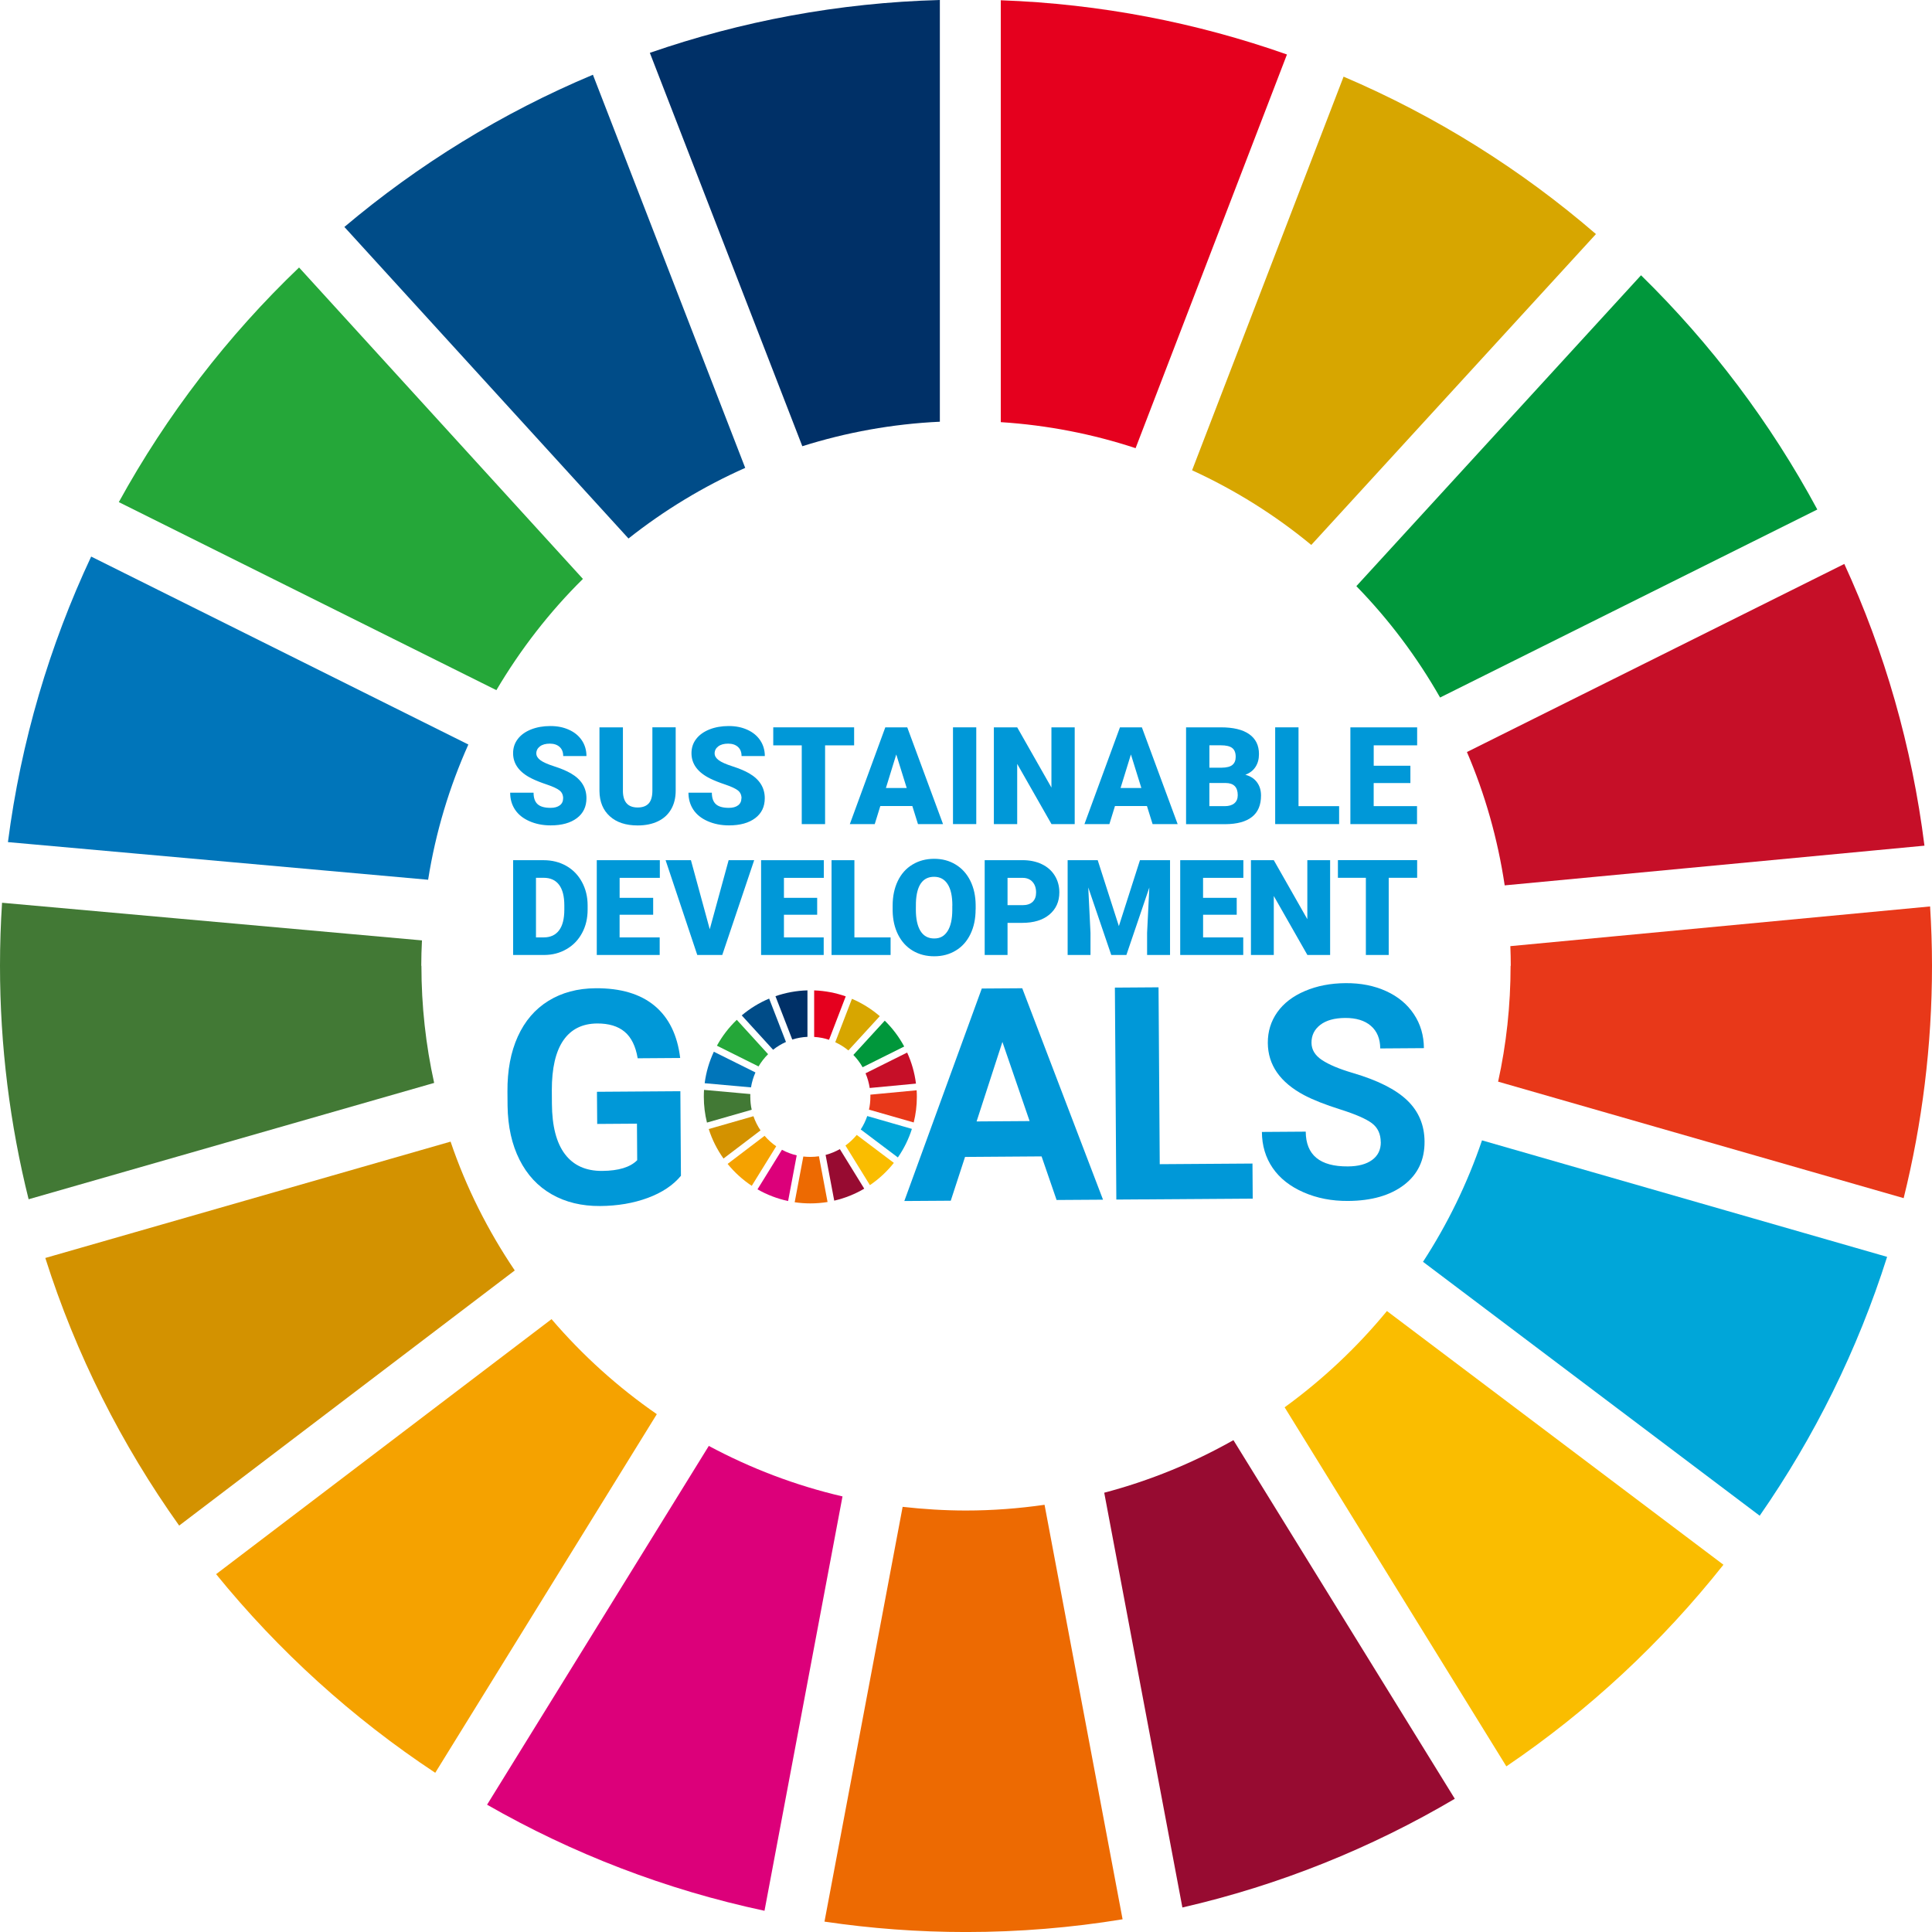
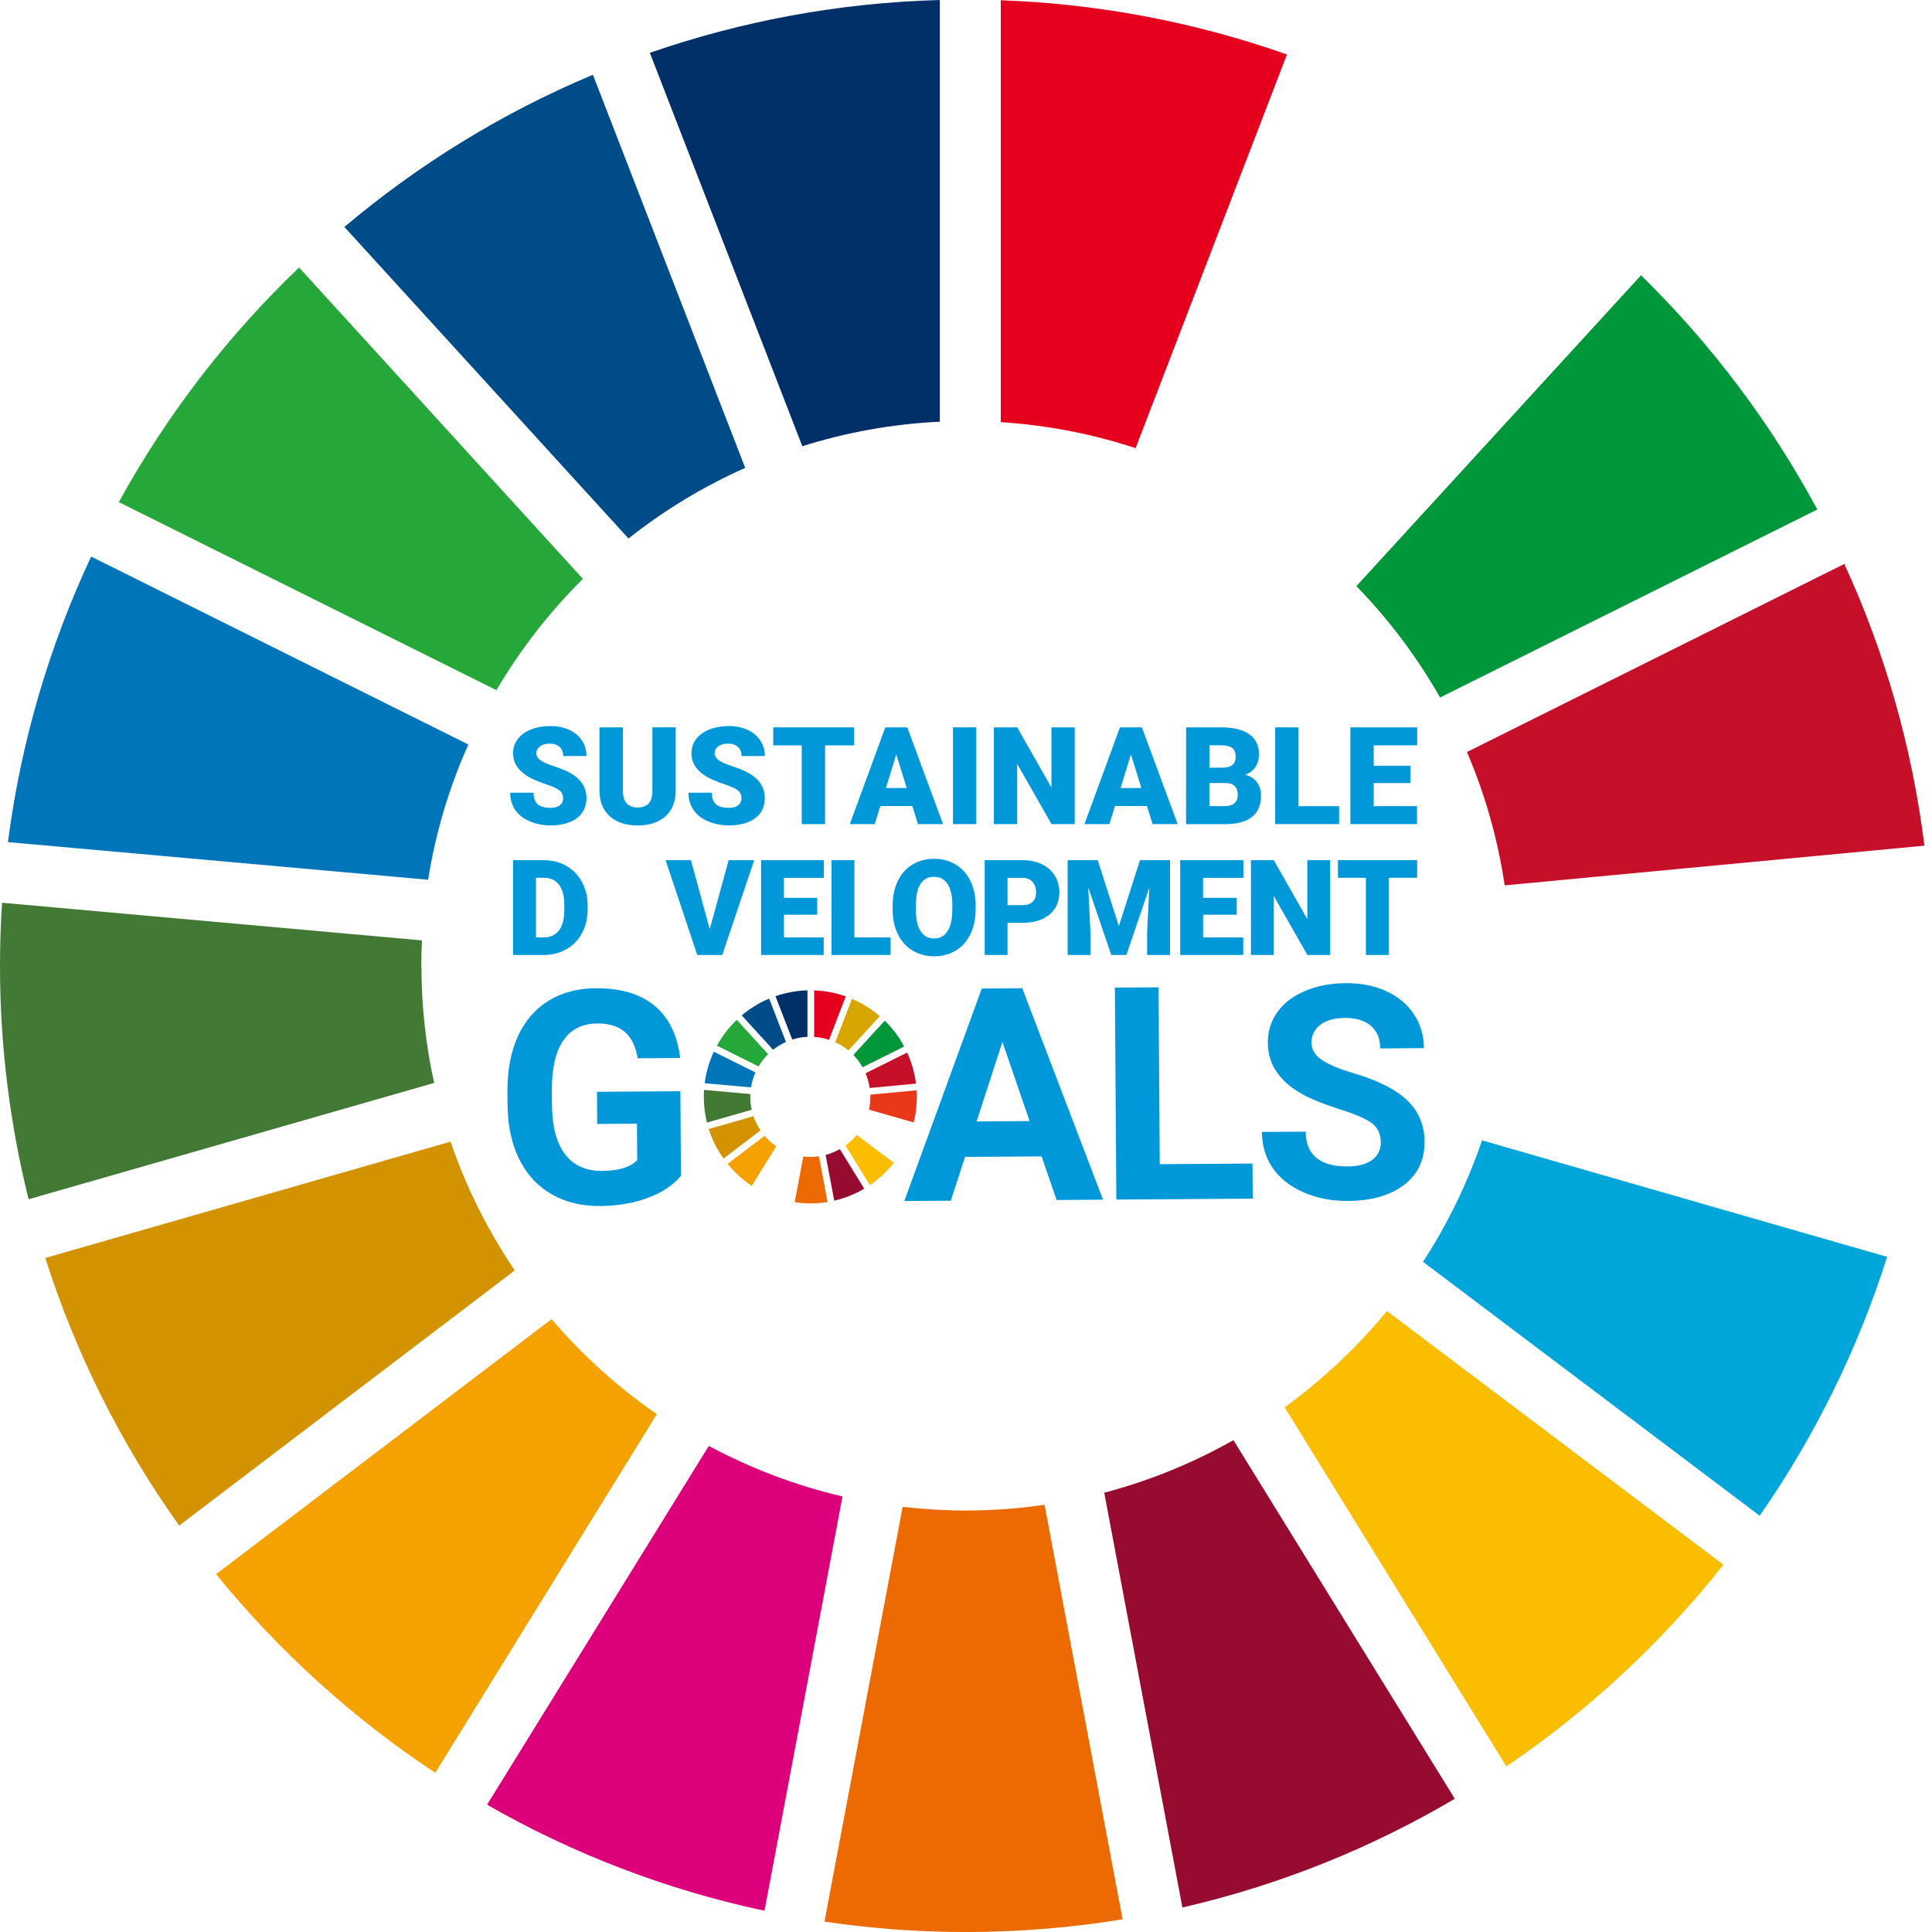
<svg xmlns="http://www.w3.org/2000/svg" id="sdgs-type3" width="640" height="640" viewBox="0 0 640 640">
  <path d="M164.4,228.68c7.98-13.51,17.59-25.94,28.7-36.91l-94.03-103.16c-23.67,22.63-43.84,48.84-59.71,77.72l125.09,62.3-.05.05Z" style="fill:#25a739;" />
-   <path d="M394.94,155.81c14.24,6.53,27.48,14.83,39.44,24.71l94.3-102.98c-24.85-21.45-53-39.09-83.6-52.15l-50.19,130.41h.05Z" style="fill:#d7a600;" />
  <path d="M610.94,186.82l-125,62.3c5.98,13.92,10.2,28.75,12.51,44.17l139.05-13.15c-4.13-32.92-13.19-64.3-26.57-93.37" style="fill:#c60f28;" />
  <path d="M477.01,231.08l125-62.3c-15.51-28.79-35.23-54.91-58.4-77.59l-94.3,102.98c10.75,11.02,20.08,23.44,27.75,36.91" style="fill:#00973b;" />
  <path d="M139.55,319.95c0-2.81.09-5.62.23-8.43L.68,299.05c-.45,6.89-.68,13.88-.68,20.86,0,26.66,3.31,52.6,9.48,77.36l134.34-38.54c-2.77-12.52-4.22-25.48-4.22-38.82" style="fill:#427935;" />
  <path d="M459.46,434.27c-9.88,12.02-21.31,22.76-33.91,31.92l73.45,118.94c27.25-18.46,51.5-41.04,71.91-66.79l-111.44-84.02v-.05Z" style="fill:#fabd00;" />
-   <path d="M500.4,319.95c0,13.15-1.41,26.03-4.13,38.36l134.34,38.59c6.12-24.67,9.39-50.47,9.39-77,0-6.58-.23-13.15-.63-19.63l-139.05,13.15c.09,2.18.14,4.31.14,6.53" style="fill:#e83819;" />
  <path d="M182.76,436.94l-111.17,84.52c20.67,25.44,45.16,47.66,72.59,65.8l73.4-118.8c-12.92-8.93-24.66-19.54-34.87-31.47" style="fill:#f5a200;" />
  <path d="M141.82,291.43c2.49-15.73,7.03-30.74,13.33-44.8l-124.95-62.26c-13.78,29.38-23.26,61.22-27.57,94.59l139.19,12.47Z" style="fill:#0075ba;" />
  <path d="M481.9,595.83l-73.31-118.76c-13.33,7.53-27.66,13.42-42.8,17.41l25.89,137.4c32.19-7.39,62.57-19.68,90.22-36" style="fill:#970b31;" />
  <path d="M490.93,377.77c-4.85,14.28-11.43,27.75-19.54,40.22l111.53,84.11c18.09-26.03,32.42-54.87,42.21-85.75l-134.2-38.59h0Z" style="fill:#00a6d9;" />
  <path d="M346.02,498.48c-8.48,1.22-17.18,1.9-26.02,1.9-7.12,0-14.1-.45-20.99-1.22l-25.89,137.4c15.32,2.27,30.97,3.45,46.88,3.45,17.64,0,35-1.45,51.87-4.22l-25.84-137.26v-.05Z" style="fill:#ed6a02;" />
  <path d="M331.52,139.84c15.51,1,30.47,3.94,44.66,8.62l50.14-130.41C396.49,7.53,364.61,1.27,331.52.09v139.75Z" style="fill:#e5001e;" />
  <path d="M279.1,495.71c-15.64-3.63-30.51-9.34-44.3-16.73l-73.45,118.85c28.25,16.19,59.17,28.16,91.9,35.14l25.84-137.26Z" style="fill:#dc007a;" />
  <path d="M265.77,147.82c14.51-4.58,29.79-7.39,45.57-8.12V0c-33.6.91-65.83,7.03-96.07,17.5l50.51,130.32h0Z" style="fill:#003067;" />
  <path d="M170.52,420.85c-8.84-13.1-16.1-27.43-21.26-42.67L15.01,416.72c10.16,32.01,25.25,61.85,44.34,88.65l111.17-84.52Z" style="fill:#d39200;" />
  <path d="M208.19,178.39c11.79-9.34,24.8-17.23,38.67-23.4L196.41,24.76c-30.06,12.61-57.76,29.7-82.33,50.42l94.12,103.21h0Z" style="fill:#004c88;" />
  <rect x="167.5" y="240" width="305" height="160" style="fill:none;" />
  <path d="M225.58,389.48c-2.58,3.13-6.25,5.58-10.99,7.34-4.74,1.75-10.01,2.65-15.8,2.69-6.08.04-11.42-1.25-16.01-3.87-4.6-2.62-8.16-6.45-10.69-11.48-2.53-5.03-3.85-10.96-3.95-17.77l-.04-4.78c-.05-7.01,1.09-13.08,3.42-18.23,2.33-5.14,5.71-9.09,10.15-11.83s9.64-4.14,15.62-4.18c8.33-.06,14.85,1.89,19.57,5.82,4.72,3.94,7.54,9.7,8.46,17.28l-14.08.1c-.67-4.01-2.12-6.94-4.33-8.79s-5.25-2.76-9.11-2.74c-4.92.04-8.65,1.91-11.2,5.62-2.55,3.71-3.81,9.22-3.8,16.52l.03,4.49c.05,7.36,1.48,12.91,4.31,16.65s6.93,5.6,12.34,5.56c5.44-.04,9.3-1.22,11.6-3.55l-.08-12.1-13.17.09-.08-10.65,27.63-.19.19,28.02h.02Z" style="fill:#0098d8;" />
  <path d="M345.05,383.07l-25.37.18-4.73,14.5-15.38.1,25.66-70.39,13.4-.09,26.76,70.04-15.38.1-4.97-14.43h0ZM323.51,371.49l17.56-.12-9.01-26.22-8.55,26.34Z" style="fill:#0098d8;" />
  <path d="M384.18,385.65l30.72-.21.08,11.62-45.18.31-.48-70.21,14.46-.1.4,58.59h0Z" style="fill:#0098d8;" />
  <path d="M457.39,378.35c-.02-2.73-1-4.82-2.93-6.27-1.94-1.45-5.42-2.97-10.45-4.56s-9.01-3.16-11.95-4.71c-8.01-4.25-12.03-10.03-12.08-17.32-.02-3.79,1.02-7.18,3.14-10.18,2.12-2.99,5.17-5.33,9.17-7.03,3.99-1.7,8.48-2.57,13.46-2.6,5.02-.04,9.49.85,13.42,2.64s7,4.33,9.19,7.63c2.2,3.29,3.3,7.05,3.33,11.26l-14.47.1c-.02-3.21-1.05-5.71-3.09-7.48-2.04-1.77-4.89-2.64-8.55-2.62-3.54.03-6.28.79-8.23,2.3s-2.92,3.49-2.9,5.93c.02,2.29,1.17,4.19,3.49,5.72,2.31,1.53,5.7,2.95,10.18,4.27,8.24,2.42,14.27,5.45,18.05,9.09,3.79,3.64,5.7,8.19,5.73,13.65.04,6.07-2.23,10.86-6.8,14.35-4.58,3.49-10.75,5.26-18.53,5.31-5.4.04-10.33-.92-14.77-2.87-4.45-1.95-7.86-4.63-10.21-8.06-2.35-3.43-3.54-7.4-3.57-11.93l14.52-.1c.05,7.75,4.71,11.59,13.97,11.52,3.44-.02,6.12-.74,8.04-2.15,1.92-1.41,2.87-3.37,2.86-5.88h0Z" style="fill:#0098d8;" />
  <path d="M251.27,353.28c.88-1.49,1.94-2.86,3.17-4.07l-10.37-11.38c-2.61,2.5-4.83,5.39-6.58,8.57l13.79,6.87h0Z" style="fill:#25a739;" />
  <path d="M276.69,345.25c1.57.72,3.03,1.64,4.35,2.72l10.4-11.35c-2.74-2.36-5.85-4.31-9.22-5.75l-5.53,14.38h0Z" style="fill:#d7a600;" />
  <path d="M300.51,348.67l-13.79,6.87c.66,1.54,1.12,3.17,1.38,4.87l15.33-1.45c-.46-3.63-1.46-7.09-2.93-10.29" style="fill:#c60f28;" />
  <path d="M285.75,353.54l13.78-6.87c-1.71-3.18-3.88-6.06-6.44-8.56l-10.4,11.35c1.18,1.21,2.21,2.58,3.06,4.07" style="fill:#00973b;" />
  <path d="M248.53,363.35c0-.31.01-.62.03-.93l-15.34-1.38c-.05.76-.07,1.53-.07,2.3,0,2.94.36,5.8,1.04,8.53l14.82-4.25c-.31-1.38-.46-2.81-.46-4.28" style="fill:#427935;" />
  <path d="M283.81,375.95c-1.09,1.32-2.35,2.51-3.74,3.52l8.1,13.12c3-2.04,5.68-4.52,7.93-7.37l-12.29-9.26h0Z" style="fill:#fabd00;" />
  <path d="M288.32,363.35c0,1.45-.15,2.87-.46,4.23l14.82,4.25c.68-2.72,1.04-5.57,1.04-8.49,0-.72-.02-1.45-.07-2.17l-15.33,1.45c.01.24.01.47.01.72" style="fill:#e83819;" />
  <path d="M253.29,376.24l-12.26,9.32c2.28,2.8,4.98,5.26,8,7.26l8.1-13.1c-1.43-.99-2.72-2.15-3.85-3.47" style="fill:#f5a200;" />
  <path d="M248.78,360.2c.28-1.74.78-3.39,1.47-4.94l-13.78-6.86c-1.52,3.24-2.57,6.75-3.04,10.43l15.35,1.38Z" style="fill:#0075ba;" />
  <path d="M286.29,393.76l-8.08-13.1c-1.47.83-3.05,1.48-4.72,1.92l2.86,15.15c3.55-.82,6.9-2.17,9.95-3.97" style="fill:#970b31;" />
-   <path d="M287.28,369.72c-.54,1.57-1.26,3.06-2.15,4.43l12.3,9.27c1.99-2.87,3.57-6.05,4.65-9.46l-14.8-4.26h0Z" style="fill:#00a6d9;" />
  <path d="M271.3,383.03c-.93.13-1.89.21-2.87.21-.79,0-1.56-.05-2.32-.13l-2.86,15.15c1.69.25,3.42.38,5.17.38,1.94,0,3.86-.16,5.72-.46l-2.85-15.13h0Z" style="fill:#ed6a02;" />
  <path d="M269.7,343.49c1.71.11,3.36.43,4.93.95l5.53-14.38c-3.29-1.16-6.81-1.85-10.46-1.98v15.4h0Z" style="fill:#e5001e;" />
-   <path d="M263.92,382.73c-1.72-.4-3.36-1.03-4.89-1.85l-8.1,13.1c3.11,1.79,6.53,3.1,10.14,3.88l2.85-15.13Z" style="fill:#dc007a;" />
  <path d="M262.45,344.36c1.6-.5,3.29-.82,5.03-.89v-15.4c-3.71.1-7.26.78-10.6,1.93l5.57,14.37h0Z" style="fill:#003067;" />
  <path d="M251.94,374.47c-.97-1.45-1.78-3.02-2.35-4.71l-14.81,4.25c1.12,3.53,2.79,6.82,4.89,9.77l12.26-9.32Z" style="fill:#d39200;" />
  <path d="M256.1,347.74c1.3-1.03,2.74-1.9,4.26-2.58l-5.57-14.36c-3.32,1.39-6.37,3.28-9.08,5.56l10.38,11.38h0Z" style="fill:#004c88;" />
  <path d="M186.55,264.48c0-1.13-.4-2.01-1.2-2.64-.8-.63-2.2-1.28-4.22-1.96-2.01-.67-3.65-1.33-4.93-1.96-4.16-2.04-6.23-4.84-6.23-8.41,0-1.78.51-3.35,1.55-4.7,1.03-1.36,2.5-2.41,4.39-3.17,1.9-.75,4.02-1.13,6.39-1.13s4.37.41,6.19,1.24c1.83.82,3.25,2,4.26,3.51,1.01,1.52,1.52,3.26,1.52,5.2h-7.7c0-1.31-.4-2.32-1.2-3.04-.8-.72-1.88-1.08-3.24-1.08s-2.47.3-3.27.91c-.8.61-1.2,1.39-1.2,2.32,0,.82.44,1.57,1.32,2.23.88.67,2.43,1.36,4.64,2.07,2.22.71,4.03,1.48,5.46,2.3,3.47,2,5.19,4.75,5.19,8.25,0,2.81-1.06,5.01-3.17,6.6s-5.01,2.4-8.69,2.4c-2.6,0-4.95-.47-7.05-1.4-2.11-.93-3.69-2.21-4.76-3.83s-1.6-3.49-1.6-5.6h7.75c0,1.72.44,2.99,1.33,3.8.89.82,2.33,1.22,4.32,1.22,1.27,0,2.28-.27,3.03-.83.74-.55,1.11-1.33,1.11-2.33h0Z" style="fill:#0098d8;" />
  <path d="M223.83,240.94v20.98c0,2.38-.51,4.43-1.52,6.18-1.01,1.74-2.47,3.07-4.36,3.97-1.9.91-4.13,1.37-6.72,1.37-3.9,0-6.98-1.01-9.22-3.04-2.24-2.02-3.39-4.8-3.43-8.32v-21.14h7.77v21.29c.09,3.51,1.72,5.26,4.89,5.26,1.6,0,2.81-.44,3.63-1.32.82-.88,1.24-2.31,1.24-4.3v-20.94h7.73Z" style="fill:#0098d8;" />
  <path d="M245.64,264.48c0-1.13-.4-2.01-1.2-2.64-.8-.63-2.21-1.28-4.22-1.96-2.01-.67-3.65-1.33-4.93-1.96-4.15-2.04-6.23-4.84-6.23-8.41,0-1.78.51-3.35,1.55-4.7,1.04-1.36,2.5-2.41,4.39-3.17,1.89-.75,4.02-1.13,6.39-1.13s4.37.41,6.19,1.24c1.83.82,3.25,2,4.26,3.51,1.01,1.52,1.52,3.26,1.52,5.2h-7.71c0-1.31-.4-2.32-1.2-3.04-.8-.72-1.88-1.08-3.25-1.08s-2.47.3-3.27.91c-.8.61-1.2,1.39-1.2,2.32,0,.82.44,1.57,1.32,2.23.88.67,2.43,1.36,4.64,2.07s4.04,1.48,5.46,2.3c3.46,2,5.19,4.75,5.19,8.25,0,2.81-1.06,5.01-3.17,6.6s-5.01,2.4-8.69,2.4c-2.6,0-4.95-.47-7.06-1.4-2.11-.93-3.69-2.21-4.76-3.83-1.06-1.62-1.6-3.49-1.6-5.6h7.75c0,1.72.44,2.99,1.33,3.8.89.82,2.33,1.22,4.32,1.22,1.28,0,2.29-.27,3.03-.83.74-.55,1.11-1.33,1.11-2.33h0Z" style="fill:#0098d8;" />
  <path d="M282.94,246.91h-9.62v26.09h-7.73v-26.09h-9.44v-5.97h26.79v5.97h0Z" style="fill:#0098d8;" />
  <path d="M302.21,267h-10.59l-1.85,5.99h-8.25l11.75-32.05h7.27l11.85,32.05h-8.3l-1.87-5.99h0ZM293.47,261.04h6.89l-3.46-11.12-3.43,11.12h0Z" style="fill:#0098d8;" />
  <path d="M323.4,272.99h-7.71v-32.05h7.71v32.05Z" style="fill:#0098d8;" />
  <path d="M356,272.99h-7.68l-11.36-19.94v19.94h-7.73v-32.05h7.73l11.34,19.95v-19.95h7.71v32.05Z" style="fill:#0098d8;" />
  <path d="M379.94,267h-10.59l-1.85,5.99h-8.26l11.76-32.05h7.26l11.85,32.05h-8.3l-1.87-5.99ZM371.2,261.04h6.89l-3.46-11.12-3.43,11.12Z" style="fill:#0098d8;" />
  <path d="M392.9,272.99v-32.05h11.51c4.12,0,7.26.75,9.41,2.27,2.15,1.51,3.23,3.7,3.23,6.59,0,1.66-.38,3.07-1.15,4.25s-1.88,2.04-3.37,2.6c1.68.44,2.96,1.26,3.85,2.47.9,1.2,1.35,2.67,1.35,4.41,0,3.14-.99,5.5-2.99,7.08-1.99,1.58-4.93,2.38-8.84,2.41h-13.01ZM400.62,254.31h4.03c1.68-.02,2.89-.32,3.61-.93.72-.61,1.08-1.49,1.08-2.67,0-1.36-.39-2.33-1.16-2.93-.78-.6-2.04-.89-3.76-.89h-3.79v7.42h0ZM400.62,259.37v7.68h5.07c1.4,0,2.46-.32,3.21-.95.75-.64,1.12-1.54,1.12-2.69,0-2.67-1.33-4.01-3.99-4.03h-5.42Z" style="fill:#0098d8;" />
  <path d="M430.15,267.05h13.45v5.94h-21.18v-32.05h7.73v26.11h0Z" style="fill:#0098d8;" />
  <path d="M467.2,259.39h-12.15v7.66h14.36v5.94h-22.08v-32.05h22.12v5.97h-14.39v6.76h12.15v5.73h0Z" style="fill:#0098d8;" />
  <path d="M169.98,316.35v-31.4h10.11c2.77,0,5.27.63,7.49,1.88,2.22,1.26,3.94,3.03,5.19,5.33s1.88,4.86,1.89,7.71v1.44c0,2.88-.6,5.46-1.83,7.74-1.22,2.28-2.92,4.07-5.14,5.35-2.21,1.29-4.67,1.94-7.39,1.95h-10.33ZM177.55,290.78v19.74h2.63c2.17,0,3.84-.78,5.01-2.32s1.75-3.85,1.75-6.89v-1.36c0-3.03-.58-5.32-1.75-6.86s-2.86-2.31-5.09-2.31h-2.55Z" style="fill:#0098d8;" />
-   <path d="M216.36,303.02h-11.11v7.51h13.28v5.82h-20.84v-31.4h20.89v5.85h-13.32v6.62h11.11v5.61h0Z" style="fill:#0098d8;" />
  <path d="M235.12,307.81l6.25-22.86h8.46l-10.57,31.4h-8.28l-10.49-31.4h8.39l6.23,22.86h0Z" style="fill:#0098d8;" />
  <path d="M270.7,303.02h-11.01v7.51h13.17v5.82h-20.74v-31.4h20.78v5.85h-13.21v6.62h11.01v5.61h0Z" style="fill:#0098d8;" />
  <path d="M283.03,310.53h11.99v5.82h-19.56v-31.4h7.57v25.58h0Z" style="fill:#0098d8;" />
  <path d="M323.18,301.29c0,3.07-.57,5.78-1.71,8.14s-2.75,4.18-4.84,5.44c-2.09,1.28-4.48,1.91-7.15,1.91s-5.04-.61-7.12-1.85c-2.07-1.23-3.68-2.99-4.84-5.28-1.16-2.29-1.76-4.91-1.82-7.88v-1.77c0-3.08.57-5.79,1.7-8.15,1.13-2.35,2.74-4.17,4.85-5.44,2.1-1.28,4.51-1.92,7.2-1.92s5.04.63,7.12,1.9c2.09,1.26,3.71,3.06,4.87,5.4,1.15,2.33,1.74,5.01,1.76,8.03v1.44h-.01ZM315.48,299.97c0-3.12-.52-5.49-1.57-7.1-1.04-1.62-2.54-2.42-4.48-2.42-3.79,0-5.8,2.85-6.02,8.54l-.02,2.31c0,3.08.51,5.45,1.53,7.1s2.54,2.48,4.55,2.48,3.38-.81,4.42-2.43,1.56-3.96,1.57-7.01v-1.44h0Z" style="fill:#0098d8;" />
  <path d="M333.76,305.69v10.65h-7.57v-31.4h12.54c2.4,0,4.52.44,6.38,1.33,1.85.88,3.28,2.15,4.29,3.78s1.52,3.49,1.52,5.56c0,3.06-1.1,5.51-3.29,7.35-2.2,1.84-5.2,2.75-9.02,2.75h-4.84ZM333.76,299.85h4.96c1.46,0,2.59-.37,3.35-1.1.77-.74,1.15-1.77,1.15-3.1,0-1.47-.4-2.64-1.18-3.51s-1.87-1.33-3.24-1.34h-5.04v9.06h0Z" style="fill:#0098d8;" />
  <path d="M363.63,284.94l7.01,21.85,6.99-21.85h9.96v31.4h-7.6v-7.33l.74-15.01-7.6,22.35h-5.01l-7.62-22.37.74,15.04v7.33h-7.57v-31.4h9.95Z" style="fill:#0098d8;" />
  <path d="M409.69,303.02h-11.15v7.51h13.3v5.82h-20.88v-31.4h20.92v5.85h-13.35v6.62h11.15v5.61h0Z" style="fill:#0098d8;" />
  <path d="M440.62,316.35h-7.53l-11.13-19.54v19.54h-7.57v-31.4h7.57l11.11,19.54v-19.54h7.55v31.4h0Z" style="fill:#0098d8;" />
  <path d="M469.45,290.78h-9.42v25.56h-7.57v-25.56h-9.26v-5.85h26.25s0,5.85,0,5.84Z" style="fill:#0098d8;" />
</svg>